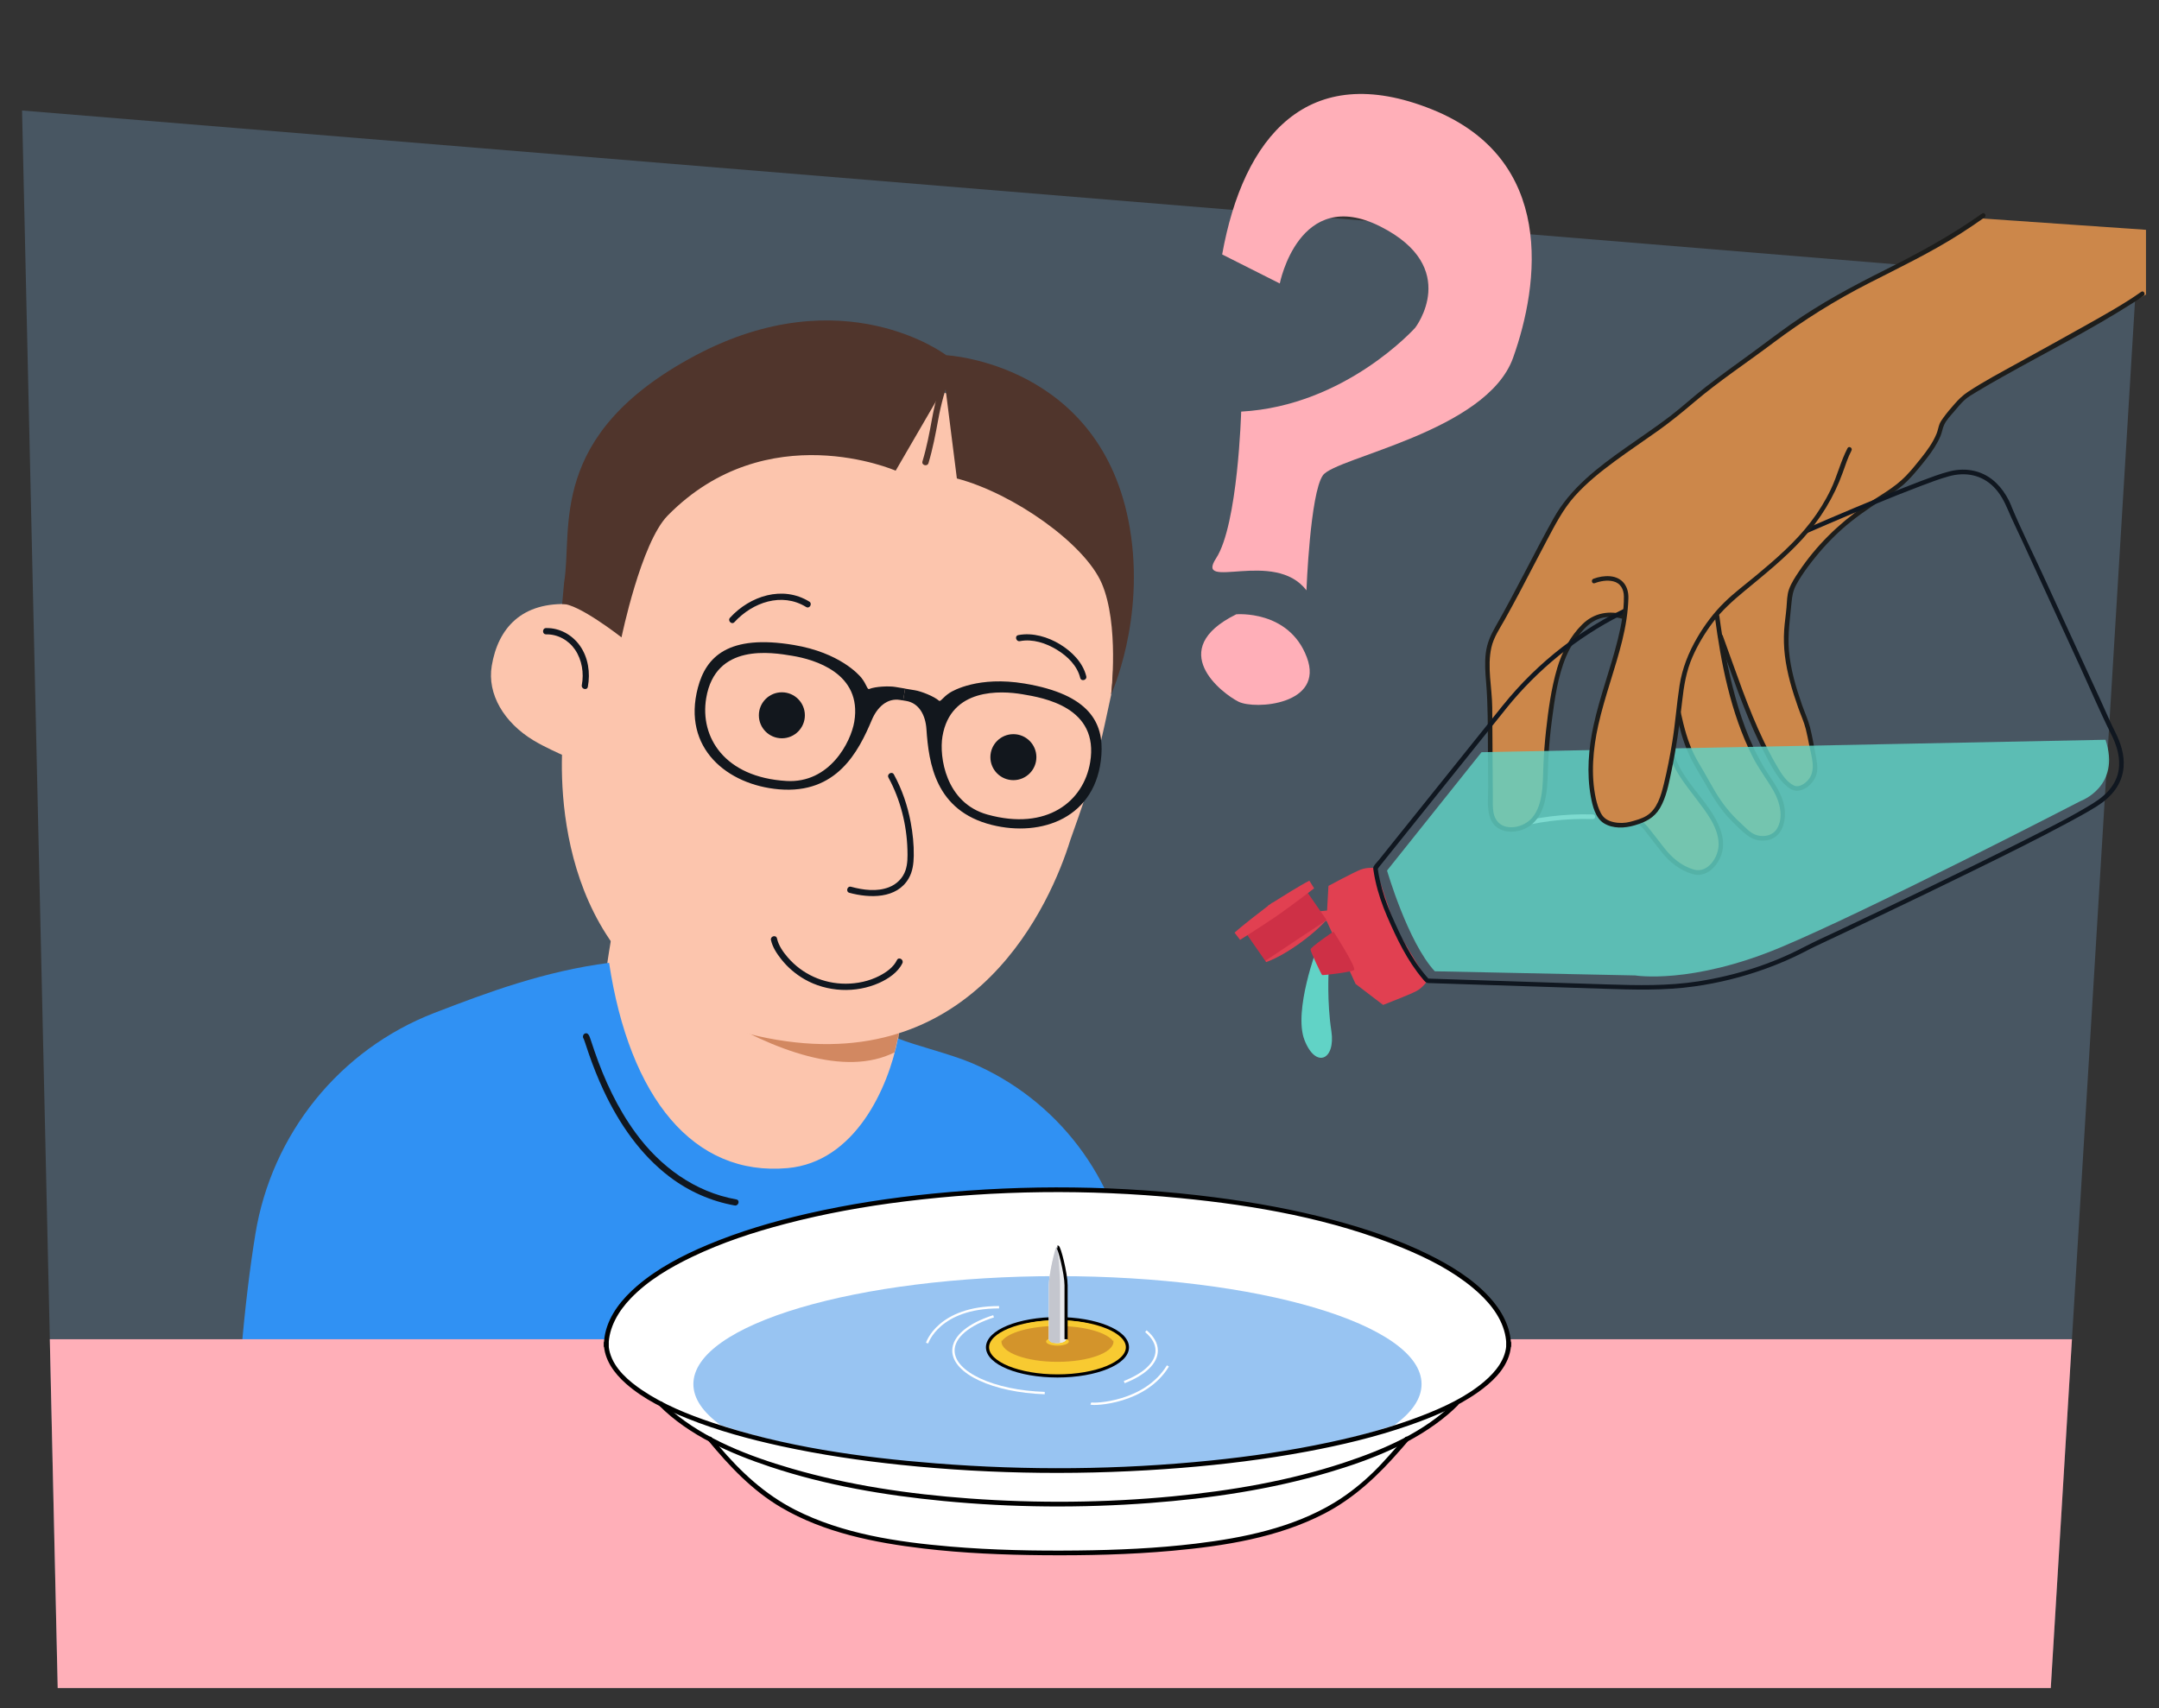
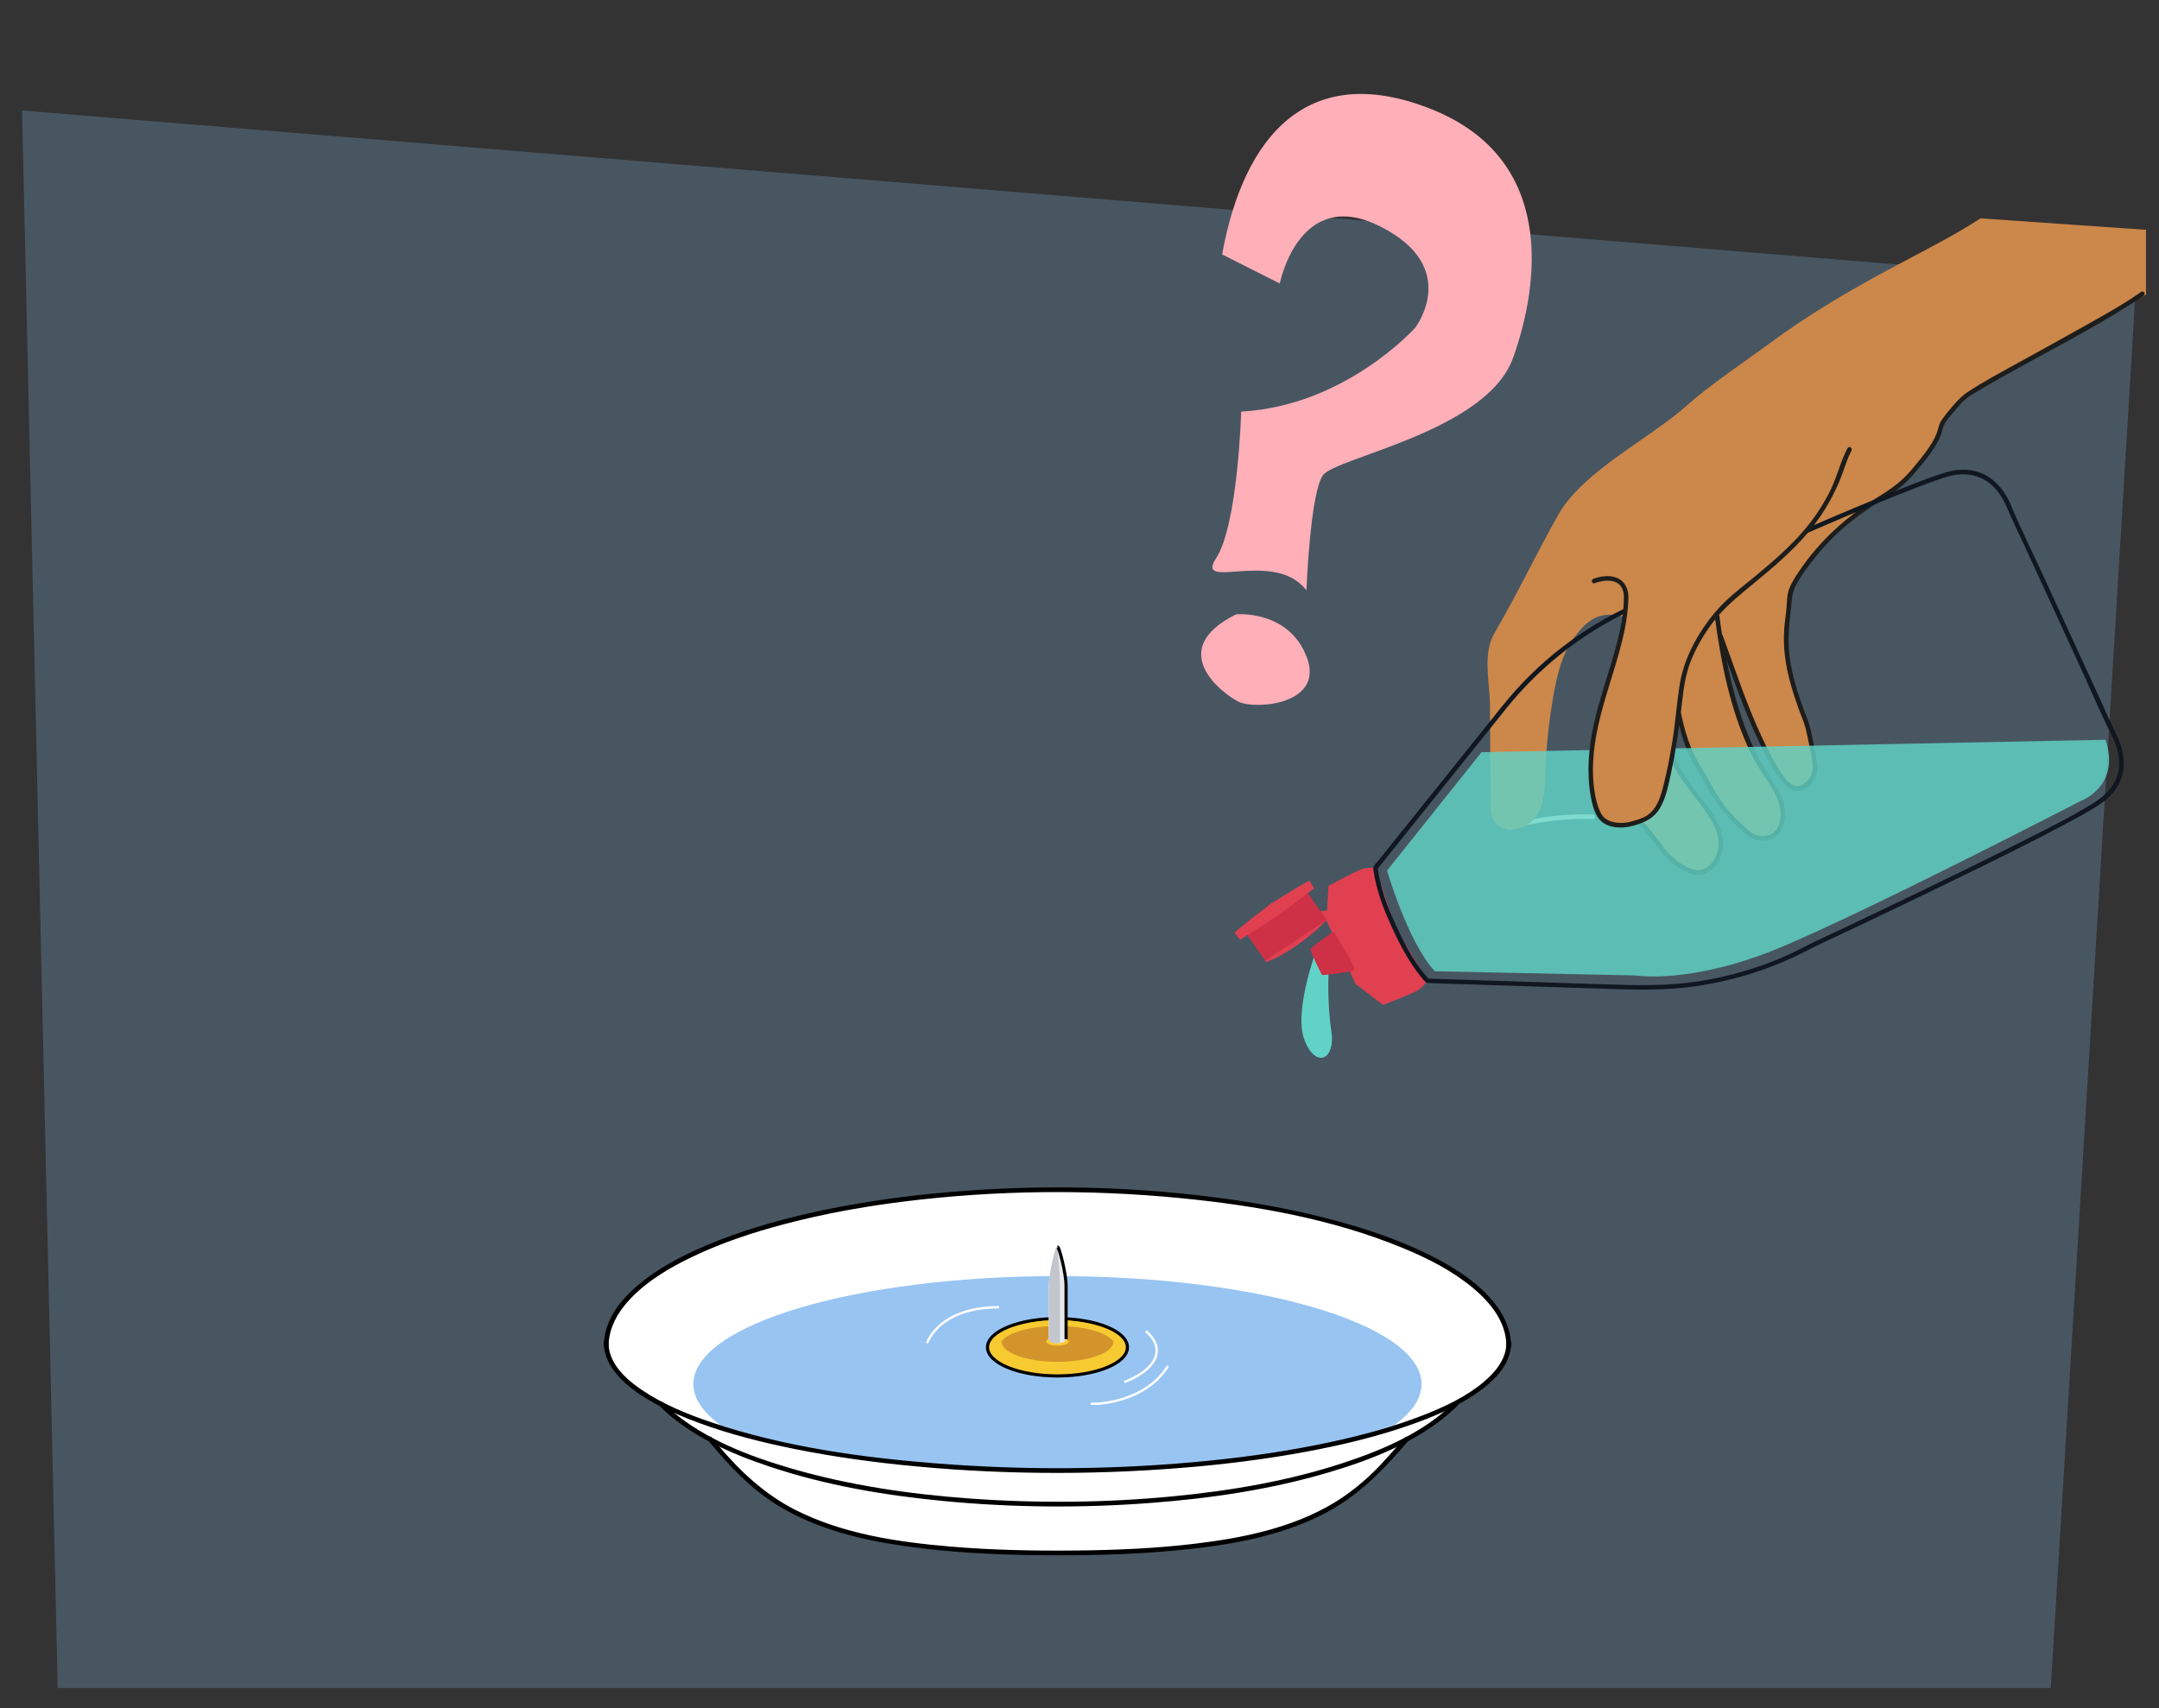
<svg xmlns="http://www.w3.org/2000/svg" viewBox="0 0 690 546">
  <rect x="0" y="0" width="690" height="546" fill="#333333" stroke="none" />
  <defs>
    <style>
      .cls-1 {
        fill: #8dc7f7;
        opacity: .24;
      }

      .cls-2, .cls-3 {
        fill: #61d3c6;
      }

      .cls-4 {
        fill: #1d1d1b;
      }

      .cls-5 {
        isolation: isolate;
      }

      .cls-3 {
        opacity: .82;
      }

      .cls-6 {
        fill: #101720;
      }

      .cls-7 {
        mix-blend-mode: multiply;
      }

      .cls-7, .cls-8 {
        fill: #f8ca31;
      }

      .cls-9 {
        fill: #fcc5ad;
      }

      .cls-10 {
        stroke: #fff;
        stroke-width: .75px;
      }

      .cls-10, .cls-11 {
        fill: none;
      }

      .cls-10, .cls-11, .cls-8 {
        stroke-miterlimit: 10;
      }

      .cls-12 {
        fill: #fff;
      }

      .cls-13, .cls-14 {
        fill: #50352c;
      }

      .cls-15 {
        fill: #98c4f2;
      }

      .cls-16 {
        fill: #3091f3;
      }

      .cls-17 {
        fill: #e8e9ec;
      }

      .cls-18, .cls-14 {
        fill-rule: evenodd;
      }

      .cls-18, .cls-19 {
        fill: #12171d;
      }

      .cls-11, .cls-8 {
        stroke: #000;
      }

      .cls-20 {
        fill: #cc874a;
      }

      .cls-21 {
        fill: #c4c6ce;
      }

      .cls-22 {
        fill: #d28861;
      }

      .cls-23 {
        fill: #ce3046;
      }

      .cls-24 {
        fill: #af5f27;
        opacity: .5;
      }

      .cls-25 {
        fill: #e14051;
      }

      .cls-26 {
        clip-path: url(#clippath);
      }

      .cls-27 {
        fill: #ffafb8;
      }
    </style>
    <clipPath id="clippath">
-       <path id="Path_17571-2" data-name="Path 17571" class="cls-1" d="M18.44,539.55L7.05,35.32l675.61,55.47-27.25,448.76H18.44Z" />
-     </clipPath>
+       </clipPath>
  </defs>
  <g class="cls-5">
    <g id="Stick_figures_en_schetsen" data-name="Stick figures en schetsen">
      <g id="Achtergrond_2" data-name="Achtergrond 2">
        <path id="Path_17571" data-name="Path 17571" class="cls-1" d="M18.44,539.55L7.05,35.32l675.61,55.47-27.25,448.76H18.44Z" />
        <g class="cls-26">
          <g>
            <path class="cls-9" d="M287.93,319.8l-.45,9.09c-.63,3.82-.09,2.54-1.18,6.81-5.5,21.54-15.92,48.25-54.53,40.53-38.62-7.73-41.57-44.92-37.14-71.97l2.21-13.49c7.81,7.91,18.92,15.29,32.32,20.85,22.19,9.21,43.42,13.08,58.78,8.18Z" />
            <path class="cls-22" d="M291.35,312.15l-5.42,24.19c-15.92,8.04-38.77-.71-58.27-12.41-12.86-7.72-19.09-15.89-26.48-26.62l.17-1.27c11.01,14.09,22.81,24.38,41.24,27.4,18.43,3.02,33.83-1.43,48.75-11.29Z" />
            <path class="cls-16" d="M364.38,432.61c-1.19-9.24-2.33-18.07-3.37-26.19-3.8-29.68-23.11-55.1-50.68-66.74-6.61-2.79-17.7-5.48-23.34-7.75-3.16,15.99-13.78,39.48-35.26,41.43-30.09,2.73-50.54-22.45-57.07-65.61-20.51,2.66-38.47,9.29-55.87,16.02-30.28,11.71-51.97,38.67-57.18,70.71-1.71,10.53-3.28,23.13-4.55,38.12h287.33Z" />
            <path class="cls-6" d="M187.49,332.24c-.58.24-.74-.27-1.04-.4.02,0,.03.08.05.08,0,0,.06.12.06.13,0,.06-.1-.26,0,0,.13.34.25.69.37,1.04.41,1.21.81,2.43,1.22,3.64,1.38,3.99,2.93,7.92,4.72,11.75,4.94,10.59,11.77,20.57,21.16,27.69,6.1,4.63,13.22,7.78,20.76,9.13,1.26.22,1.8-1.7.53-1.93-13.33-2.38-24.34-10.51-32.22-21.31-5.77-7.91-9.94-16.88-13.11-26.11-.44-1.29-.85-2.59-1.3-3.87-.24-.68-.67-2.18-1.72-1.75-1.18.48-.66,2.41.53,1.93h0Z" />
            <path class="cls-9" d="M355.13,221.94h-.01c.12-1.68,12.98-86.96-71.95-101.16-84.93-14.2-100.65,71.78-100.81,72.36h-.01c-15.61-.96-23.19,7.66-25.19,19.67-1.52,9.11,3.98,18.18,13.32,23.83,3.51,2.14,9.13,4.61,9.13,4.61-.65,23.73,4.97,80.46,68.69,91.11s87.54-43.73,93.78-63.91l2.6-7.36c3.43-9.72,6.25-19.65,8.43-29.72l2.04-9.43" />
            <path class="cls-14" d="M352.09,186.41c5.66,13.13,3.02,35.52,3.02,35.52h0s10.97-23.8,5.96-53.21c-8.98-52.7-58.65-55.18-58.65-55.18,0,0-32.94-25.16-80.42.21-47.48,25.37-38.86,55.34-41.71,72.41l-.63,6.9c4.95-.32,18.97,10.66,18.97,10.66,0,0,6.23-30.25,14.75-38.92,31.75-32.32,72.87-14.36,72.87-14.36l15.81-27.22,3.75,29.71c18.06,4.76,40.83,20.85,46.28,33.49Z" />
            <path class="cls-13" d="M301.94,118.93c-1.77,4.81-3.13,9.7-4.04,14.75-.84,4.66-1.72,9.26-3.09,13.8-.37,1.24,1.56,1.76,1.93.53,1.36-4.54,2.24-9.15,3.09-13.8.91-5.05,2.27-9.94,4.04-14.75.45-1.21-1.49-1.73-1.93-.53h0Z" />
            <path class="cls-6" d="M174.52,202.76c3.7-.08,7.18,1.84,9.26,4.89,2.22,3.28,2.89,7.48,2.16,11.34-.24,1.26,1.69,1.8,1.93.53.84-4.46.13-9.35-2.52-13.11-2.48-3.51-6.49-5.75-10.83-5.66-1.29.03-1.29,2.03,0,2h0Z" />
            <path class="cls-6" d="M271.46,285.37c6.42,1.73,15.14,2,18.95-4.61,1.28-2.21,1.57-4.71,1.62-7.22.06-3.59-.32-7.19-.98-10.71-1-5.34-2.77-10.52-5.37-15.29-.62-1.13-2.34-.12-1.73,1.01,3.82,7.03,5.84,15.09,6.06,23.08.06,2.18.09,4.47-.62,6.56-.85,2.5-2.8,4.43-5.25,5.38-3.87,1.52-8.25.92-12.15-.13-1.24-.34-1.77,1.59-.53,1.93h0Z" />
            <g>
              <circle class="cls-19" cx="249.88" cy="228.63" r="7.35" />
              <circle class="cls-19" cx="323.87" cy="242.01" r="7.35" />
            </g>
            <path class="cls-6" d="M246.4,300.48c.48,2.22,1.82,4.26,3.2,6.02,2.05,2.62,4.63,4.84,7.52,6.5,7.18,4.12,16.36,4.54,23.9,1.15,2.88-1.3,5.95-3.34,7.37-6.27.56-1.15-1.16-2.17-1.73-1.01-1.12,2.31-3.4,3.9-5.62,5.05-3.31,1.71-7.08,2.5-10.79,2.5-7.1,0-13.83-3.01-18.47-8.39-1.49-1.72-2.96-3.81-3.46-6.08-.27-1.26-2.2-.73-1.93.53h0Z" />
            <g>
              <path class="cls-18" d="M289.28,220.09l-.42-.07-2.77-.46c-1.88-.31-6.22-.18-8.3.66-.65.26-.76-1.36-2.45-3.52-.77-.98-6.98-8.09-21.63-10.54-20.97-3.52-28.06,3.79-30.66,13.6-5.15,19.46,9.5,31.13,25.89,32.53,18.5,1.58,25.42-12.06,29.69-22.18,1.66-3.95,4.82-7.09,9.04-6.38l.55.09.42.07.63-3.79ZM251.3,249.62c-19.73-1.19-27.68-13.99-25.61-26.45,2.94-17.68,20.82-14.68,27.62-13.54s22.32,5.46,19.71,21.06c-1.08,6.48-7.86,19.77-21.72,18.93Z" />
              <path class="cls-18" d="M288.64,223.88l.42.07.55.09c4.22.71,6.18,4.7,6.47,8.98.74,10.96,2.85,26.11,20.86,30.64,15.95,4.01,33.6-2.26,35.06-22.34.73-10.12-3.59-19.34-24.57-22.84-14.65-2.44-22.83,2.26-23.88,2.94-2.3,1.49-2.93,3-3.46,2.54-1.7-1.47-5.75-3.01-7.64-3.32l-2.77-.46-.42-.07-.63,3.79ZM301.2,235.39c2.61-15.6,18.69-14.64,25.49-13.5s24.68,4.12,21.71,21.79c-2.09,12.46-13.77,21.97-32.82,16.68-13.38-3.72-15.46-18.49-14.38-24.97Z" />
            </g>
            <path class="cls-6" d="M325.97,204.93c4.06-.8,8.35.64,11.79,2.74s6.51,5.1,7.47,9.01c.31,1.25,2.24.72,1.93-.53-1.08-4.41-4.63-7.91-8.39-10.21s-8.73-3.85-13.33-2.94c-1.26.25-.73,2.18.53,1.93h0Z" />
            <path class="cls-6" d="M258.65,192.29c-8.51-5.24-18.95-1.83-25.34,5.15-.87.95.54,2.37,1.41,1.41,5.79-6.32,15.15-9.62,22.91-4.84,1.1.68,2.1-1.05,1.01-1.73h0Z" />
          </g>
          <rect class="cls-27" x="6.14" y="428.05" width="671.4" height="119.36" />
        </g>
      </g>
      <g>
        <path class="cls-12" d="M226.62,459.95c16.73,20.19,32.34,36.41,111.33,36.41s93.74-15.9,110.82-35.81l.53-.6" />
        <ellipse class="cls-12" cx="337.96" cy="429.3" rx="144.22" ry="40.69" />
        <path class="cls-12" d="M465.08,448.54c-19.54,19.94-69.09,32.71-127.12,32.71s-107.57-12.77-127.11-32.71h254.23Z" />
        <path class="cls-12" d="M193.75,430.29c0-27.53,64.57-49.84,144.22-49.84s144.22,22.32,144.22,49.84H193.75Z" />
        <path class="cls-15" d="M337.96,407.89c-64.26,0-116.36,15.45-116.36,34.51,0,4.65,3.12,9.09,8.75,13.14,26.41,8.87,64.82,14.45,107.61,14.45s81.19-5.59,107.61-14.45c5.63-4.05,8.75-8.48,8.75-13.14,0-19.06-52.1-34.51-116.36-34.51Z" />
        <path d="M464.9,448.07c-9.51,9.61-22.71,15.26-35.35,19.44-17.69,5.85-36.25,8.99-54.76,10.77-21.57,2.07-43.38,2.26-64.99.68-19.19-1.4-38.43-4.2-56.93-9.6-13.42-3.92-27.37-9.22-38.15-18.39-1.04-.89-2.04-1.81-3.01-2.78-.68-.68-1.74.38-1.06,1.06,9.6,9.63,22.81,15.35,35.52,19.59,17.85,5.95,36.6,9.12,55.29,10.92,21.94,2.12,44.12,2.3,66.1.64,19.24-1.45,38.55-4.29,57.08-9.78,13.48-3.99,27.4-9.4,38.23-18.62,1.07-.91,2.09-1.86,3.08-2.86.68-.69-.38-1.75-1.06-1.06h0Z" />
        <path d="M226.36,460.48c6.81,8.22,14.05,15.93,23.34,21.38,13.74,8.06,29.87,11.25,45.5,13.1,12.69,1.5,25.49,2.02,38.26,2.13,13.74.12,27.51-.18,41.19-1.42,16.53-1.5,33.71-4.17,48.61-11.89,9.61-4.98,17.28-12.28,24.33-20.39.84-.97,1.67-1.94,2.52-2.9.64-.72-.42-1.78-1.06-1.06-3.38,3.78-6.61,7.68-10.26,11.22s-7.91,6.95-12.42,9.68c-13.26,8-28.97,11.21-44.16,13.05-12.54,1.52-25.19,2.06-37.82,2.2-13.6.15-27.24-.11-40.8-1.27-16.78-1.43-34.31-4.02-49.49-11.75-9.65-4.92-17.37-12.11-24.32-20.31-.79-.93-1.57-1.87-2.35-2.82-.62-.74-1.67.32-1.06,1.06h0Z" />
        <path d="M194.5,430.17c.03-5.87,3.14-11.07,7.1-15.19,5.52-5.74,12.6-9.89,19.73-13.3,9.48-4.54,19.54-7.84,29.69-10.5,12.49-3.28,25.25-5.57,38.06-7.16,29.11-3.62,58.75-3.92,87.94-1.09,24.14,2.34,48.76,6.67,71.29,15.96,7.92,3.27,15.82,7.25,22.43,12.77,4.6,3.84,8.86,8.7,10.24,14.68.29,1.26.43,2.54.44,3.84,0,.96,1.5.97,1.5,0-.03-5.99-3.02-11.35-6.99-15.67-5.4-5.87-12.47-10.14-19.57-13.63-9.57-4.7-19.74-8.12-30.02-10.87-12.55-3.36-25.37-5.68-38.25-7.33-29.8-3.82-60.18-4.13-90.06-1.16-13.41,1.33-26.77,3.36-39.9,6.37-10.97,2.52-21.84,5.71-32.22,10.09-7.92,3.35-15.74,7.41-22.3,13.04-4.65,3.99-8.89,9.1-10.2,15.23-.27,1.29-.42,2.6-.42,3.92,0,.97,1.5.97,1.5,0h0Z" />
        <path d="M481.43,429.3c-.03,5.03-3.43,9.17-7.08,12.28-5.71,4.86-12.79,8.14-19.73,10.84-9.65,3.76-19.71,6.44-29.83,8.6-12.53,2.68-25.24,4.53-37.98,5.82-29.1,2.96-58.55,3.2-87.71.9-24.07-1.9-48.54-5.31-71.5-13.04-7.77-2.61-15.55-5.76-22.37-10.36-4.29-2.9-8.84-6.77-10.3-11.95-.29-1.01-.43-2.04-.44-3.09,0-.96-1.51-.97-1.5,0,.03,5.23,3.31,9.65,7.09,12.98,5.63,4.96,12.61,8.3,19.52,11.08,9.7,3.9,19.86,6.66,30.06,8.88,12.59,2.74,25.36,4.63,38.16,5.97,29.8,3.12,60,3.37,89.87.96,13.41-1.08,26.8-2.74,40.03-5.21,10.96-2.05,21.87-4.64,32.41-8.3,7.71-2.68,15.47-5.89,22.17-10.62,4.35-3.07,8.77-7.12,10.19-12.46.28-1.07.43-2.18.44-3.29,0-.97-1.49-.97-1.5,0h0Z" />
      </g>
-       <path class="cls-10" d="M333.89,445.27c-16.33-.55-29.18-6.43-29.18-13.59,0-4.49,5.05-8.47,12.83-10.95" />
      <path class="cls-10" d="M366.22,425.49c2.21,1.86,3.45,3.96,3.45,6.19,0,4-4,7.59-10.38,10.09" />
      <path class="cls-10" d="M348.63,448.6c1.03.44,17.45-.16,24.63-12.01" />
      <path class="cls-10" d="M296.29,429.3s3.6-11.47,23.01-11.47" />
      <g>
        <g>
          <ellipse class="cls-8" cx="337.96" cy="430.63" rx="22.36" ry="9.16" />
          <ellipse class="cls-24" cx="337.96" cy="428.79" rx="17.9" ry="6.49" />
          <ellipse class="cls-7" cx="337.96" cy="428.79" rx="3.63" ry="1.31" />
          <path class="cls-7" d="M337.96,423.82c8.66,0,15.91,2.11,17.88,4.94.01-.1.02-.19.02-.29,0-3.58-8.01-6.49-17.9-6.49s-17.9,2.91-17.9,6.49c0,.1,0,.19.02.29,1.97-2.84,9.22-4.94,17.88-4.94Z" />
          <path class="cls-17" d="M340.71,410.84c0-3.71-2.17-12.32-2.75-12.32s-2.75,8.61-2.75,12.32v17.21c0,.68,1.23,1.23,2.75,1.23s2.75-.55,2.75-1.23v-17.21Z" />
          <path class="cls-17" d="M340.71,410.84c0-3.71-2.17-12.32-2.75-12.32s-2.75,8.61-2.75,12.32v17.21c0,.68,1.23,1.23,2.75,1.23s2.75-.55,2.75-1.23v-17.21Z" />
          <path class="cls-21" d="M338.77,410.84c0-3.71-.74-12.32-1.11-12.32s-2.44,8.61-2.44,12.32v17.21c0,.68.8,1.23,1.78,1.23s1.78.17,1.78-.51v-17.94Z" />
        </g>
        <path class="cls-11" d="M340.71,428.05v-17.21c0-3.71-2.17-12.32-2.75-12.32" />
      </g>
      <g>
        <path class="cls-2" d="M420.98,302.82s-7.68,20.26-4.09,29.57c3.58,9.31,10.03,6.45,8.6-2.87-1.43-9.31-.87-19.07-.87-19.07l-3.63-7.64Z" />
        <path class="cls-25" d="M424.54,283.18s3.92,11.32,7.3,18.95h0c.09.2.18.4.28.6.09.2.18.4.27.6h0c3.6,7.53,9.64,17.87,9.64,17.87,0,0,8.48-3.27,10.64-4.42,2.16-1.15,3.51-3.31,3.51-3.31l-10.28-17.09-6.29-18.92s-2.52-.38-4.8.51c-2.28.89-10.28,5.2-10.28,5.2Z" />
        <polygon class="cls-25" points="424.56 283.22 423.94 294.28 428.69 304.61 433.46 302.58 424.56 283.22" />
        <path class="cls-25" d="M420.42,291.59c.82-.47,6.12-.71,6.12-.71,0,0,.82,3.53.47,3.53s-4.95-.12-5.3-.12-1.77-3.18-1.77-3.18" />
        <g>
          <path class="cls-12" d="M482.4,265.13c8.68-2.49,17.67-3.61,26.69-3.34.95.03.94-1.44,0-1.47-9.15-.28-18.29.86-27.08,3.39-.91.26-.52,1.68.39,1.42h0Z" />
          <path class="cls-20" d="M685.83,94.15c-25.15,14.01-54.53,29.51-58.51,33.45-1.17,1.15-6.46,7.05-6.77,8.66-.92,4.74-4.72,9.39-7.8,13.1-2.75,3.31-4.78,5.67-9.89,8.86-11.16,6.96-18.05,12.52-25.86,23.09-1.22,1.65-4.13,5.98-4.6,7.98-.44,1.87-.65,6.64-.94,8.54-1.75,11.55,1.31,21.22,6.2,34.17.51,1.36,2.28,10.53,2.53,12.77.56,4.88-4.48,8.28-6.85,7.23-2.37-1.05-4.73-4.41-6.01-6.67-7.89-13.89-11.65-26.26-17.35-41.77l-1.22-6.68c.04.32.09.66.13,1.01,1.43,10.5,4.93,31.13,12.99,45.76,3.81,6.91,8.84,10.88,7.65,18.69-.23,1.5-.8,3.01-1.9,4.06-1.67,1.6-4.29,1.89-6.51,1.23-2.22-.66-3.67-2.55-5.4-4.08-6.65-5.85-8.81-11.63-13.4-19.21-2.48-4.09-4.15-8.52-5.85-16.32l-3.53-11.39-7.49-.94,9.12,26.39c1.68,4.88,5.31,9.06,7.7,12.27,2.5,3.37,4.65,5.9,6.31,9.75.59,1.37,1.23,3.61,1.38,5.1.42,4.16-3.13,9.94-7.31,9.75-2.68-.13-7.33-2.96-9.2-4.88s-7.47-9.86-9.2-11.08l-3-19.66-2.14-46.14c-8.72-2.58-12.85,2.22-16.31,7.03-3.46,4.81-4.95,10.74-6.05,16.56-1.59,8.4-2.53,16.93-2.81,25.48-.17,5.25-.22,10.9-3.33,15.13-3.11,4.23-10.66,5.4-13.22.82-.95-1.71-.99-3.76-1-5.71-.07-10.28-.14-20.57-.21-30.85-.05-7.8-2.46-16.57,1.45-23.32,8.28-14.28,13.07-24.85,20.34-37.73,7.99-14.16,29.33-24.35,41.41-35.23,6.6-5.94,18.33-13.85,25.48-19.13,27.72-20.47,51.09-29.29,68.08-40.45l52.9,3.66v20.69Z" />
-           <path class="cls-4" d="M519.3,196.48c-5.03-1.43-9.84-.63-13.62,3.09s-6.48,8.78-8.01,13.98c-1.92,6.52-2.85,13.42-3.59,20.16-.4,3.69-.68,7.39-.83,11.1-.13,3.2-.09,6.44-.66,9.6-.5,2.81-1.51,5.84-3.73,7.78-1.79,1.56-4.31,2.42-6.68,2.19-2.69-.26-4.43-2.08-4.88-4.72-.29-1.69-.19-3.45-.2-5.16-.01-1.99-.03-3.98-.04-5.97-.05-7.46-.1-14.93-.15-22.39-.05-6.33-1.68-12.93-.27-19.2.73-3.24,2.63-5.97,4.23-8.83s3.27-5.94,4.86-8.93c2.88-5.44,5.67-10.92,8.57-16.35,2.67-5.01,5.22-10.07,9.04-14.32s8.16-7.7,12.65-11.02,9.19-6.46,13.76-9.71c4.04-2.87,7.83-5.96,11.61-9.17,8.06-6.85,16.93-12.69,25.37-19.04,9.64-7.25,19.76-13.55,30.49-19.03,9.79-5,19.69-9.74,28.99-15.64,2.72-1.73,5.39-3.53,8.01-5.39.76-.54.03-1.82-.74-1.27-9.75,6.93-20.16,12.6-30.85,17.94s-20.67,10.69-30.24,17.42c-4.64,3.26-9.13,6.74-13.73,10.07s-9.12,6.61-13.57,10.05c-3.92,3.04-7.55,6.43-11.5,9.43-4.58,3.48-9.37,6.67-14.07,9.99-8.9,6.28-17.67,12.94-23.06,22.62-6.35,11.4-12.02,23.17-18.5,34.5-1.56,2.73-2.72,5.29-3.11,8.45s-.16,6.33.11,9.48c.6,7.2.52,14.41.57,21.63.03,3.9.05,7.79.08,11.69.02,3.22-.48,7.05.71,10.13,1.71,4.44,6.98,5.01,10.88,3.29,5.23-2.3,6.78-8.14,7.22-13.37.28-3.37.27-6.77.47-10.15.23-3.7.58-7.4,1.06-11.08.89-6.82,1.87-14.01,4.53-20.4,1.15-2.76,2.74-5.27,4.64-7.58,1.46-1.77,3.16-3.42,5.29-4.34,2.73-1.19,5.71-.93,8.5-.13.91.26,1.3-1.16.39-1.42h0Z" />
          <path class="cls-4" d="M523.87,263.62c1.25.92,2.23,2.41,3.19,3.62,1.35,1.7,2.66,3.43,4,5.13,2.52,3.19,5.81,5.77,9.76,6.97,4.51,1.37,8.08-2.4,9.39-6.41,1.64-5.04-1.23-10.54-4.06-14.59-3.73-5.33-8.64-10.22-10.86-16.46-.32-.88-1.74-.5-1.42.39,1.77,4.97,5.18,8.99,8.3,13.15s7,8.92,7.09,14.36c.06,4.09-3.43,9.53-8.04,8.13-3.83-1.16-6.85-3.72-9.27-6.8-1.35-1.71-2.66-3.45-4.02-5.15-1-1.25-2-2.66-3.31-3.62-.76-.56-1.49.71-.74,1.27h0Z" />
          <path class="cls-4" d="M535.77,228.21c.95,4.31,2.06,8.61,3.89,12.64,1.72,3.79,4.05,7.34,6.1,10.96s4.52,7.43,7.61,10.53c1.6,1.6,3.28,3.32,5.09,4.69s3.81,1.86,5.95,1.59c4.65-.58,6.23-5.08,6.02-9.23s-2.45-7.68-4.73-11.06c-5.28-7.84-8.64-16.57-11.14-25.66-2.32-8.45-3.92-17.1-5.07-25.79-.12-.92-1.59-.94-1.47,0,2.01,15.24,5.09,30.96,12,44.81,1.94,3.89,4.59,7.29,6.75,11.04,2,3.47,3.42,8.6,1.05,12.27-1.31,2.04-3.91,2.58-6.15,2.01s-3.77-2.49-5.43-3.99c-3.25-2.94-5.87-6.29-8.11-10.05-1.2-2.02-2.31-4.08-3.48-6.12-1.08-1.89-2.26-3.72-3.22-5.68-2.07-4.21-3.25-8.8-4.25-13.36-.2-.92-1.62-.53-1.42.39h0Z" />
          <path class="cls-4" d="M549.15,203.63c4.2,11.47,7.98,23.13,13.32,34.14,1.33,2.74,2.72,5.46,4.26,8.08,1.24,2.12,2.74,4.26,4.7,5.77,1.52,1.17,3.02,1.48,4.81.7s3.15-2.2,3.93-3.9.71-3.39.43-5.18c-.3-1.89-.66-3.77-1.03-5.65-.33-1.7-.66-3.41-1.09-5.08-.64-2.47-1.75-4.86-2.59-7.27-1.94-5.57-3.64-11.3-4.15-17.2-.45-5.19.34-10.32.82-15.47.2-2.12.5-3.84,1.53-5.72s2.25-3.72,3.54-5.47c3.2-4.33,6.77-8.4,10.78-12s8.41-6.66,12.93-9.55c2.36-1.51,4.74-2.97,6.87-4.82,1.78-1.55,3.32-3.33,4.83-5.14,1.87-2.24,3.73-4.51,5.28-6.99.7-1.12,1.34-2.29,1.85-3.52.46-1.09.62-2.29,1.07-3.36.7-1.67,2.19-3.18,3.34-4.54,1-1.18,2.01-2.41,3.14-3.48,1.23-1.17,2.83-2.03,4.28-2.91,2.63-1.6,5.31-3.12,8-4.63,13.95-7.84,28.31-15.09,41.81-23.71,1.1-.7,2.19-1.42,3.25-2.18.77-.54.03-1.82-.74-1.27-5.48,3.88-11.41,7.15-17.24,10.44-7.34,4.15-14.75,8.19-22.13,12.27-5.4,2.99-10.92,5.89-16.07,9.3-1.65,1.09-2.9,2.35-4.21,3.83s-2.56,2.95-3.69,4.54c-.4.57-.83,1.16-1.09,1.81-.4,1-.55,2.1-.96,3.11-1.17,2.89-3.07,5.48-5,7.9-1.54,1.93-3.1,3.87-4.82,5.65-3.85,3.99-8.87,6.52-13.39,9.66-8.14,5.66-15.29,12.65-20.81,20.91-1.18,1.76-2.41,3.62-3.14,5.62-.67,1.84-.66,4-.82,5.93-.2,2.36-.58,4.71-.74,7.08-.18,2.75-.1,5.5.23,8.23.69,5.72,2.36,11.26,4.27,16.68.79,2.25,1.83,4.47,2.41,6.79.43,1.72.77,3.47,1.11,5.21.68,3.48,2.27,7.95-.3,10.99-1.03,1.22-2.96,2.61-4.61,1.84-2.34-1.08-4.05-3.85-5.3-5.99-6.06-10.34-10.18-21.66-14.2-32.91-1.07-2.99-2.14-5.98-3.23-8.97-.32-.88-1.74-.5-1.42.39h0Z" />
        </g>
        <path class="cls-6" d="M480.38,225.36c-11.72,14.61-23.44,29.23-35.16,43.84-1.52,1.9-3.04,3.79-4.56,5.69-.52.65-1.25,1.32-1.65,2.06-.25.47-.1.96-.02,1.48.15,1.03.35,2.06.57,3.08.86,3.91,2.16,7.72,3.75,11.4,3.06,7.06,6.41,14.12,11.41,20.02.56.66.92,1.24,1.81,1.28,1.49.07,2.98.1,4.47.15,17.03.55,34.06,1.11,51.09,1.66,9.91.32,19.68.65,29.53-.75,7.63-1.08,15.15-2.94,22.41-5.55,4.38-1.57,8.67-3.41,12.8-5.55,1.15-.59,2.28-1.19,3.44-1.74,6.5-3.04,12.99-6.12,19.48-9.21,10.59-5.05,21.16-10.14,31.69-15.31,9.87-4.85,19.73-9.73,29.41-14.93,3.15-1.69,6.31-3.4,9.33-5.3,4.54-2.86,8.04-6.9,8.5-12.45.33-4-.92-7.77-2.69-11.28-1.63-3.21-3.02-6.57-4.53-9.84-2.86-6.22-5.72-12.44-8.58-18.65-3.26-7.09-6.53-14.18-9.79-21.28s-7.01-14.62-10.15-22.06c.16.38-.13-.37-.18-.5-.25-.63-.54-1.25-.85-1.85-.99-1.92-2.25-3.73-3.79-5.25-4.08-4.07-9.67-5.26-15.19-3.82-2.99.78-5.91,1.9-8.81,2.98-4.42,1.66-8.8,3.43-13.17,5.22-10.97,4.5-21.86,9.19-32.73,13.92-9.8,4.27-19.58,8.6-29.35,12.97-2.97,1.33-5.94,2.66-8.91,4-.74.33-1.48.67-2.22,1-.58.26-.44.2-1,.43-9.86,3.85-19.09,9.15-27.47,15.63-7,5.41-13.35,11.64-18.9,18.53-.58.72.44,1.76,1.03,1.03,9.94-12.34,22.48-22.56,36.62-29.73,4.13-2.1,8.46-3.73,12.68-5.63,7.26-3.27,14.54-6.52,21.82-9.74,10.7-4.74,21.42-9.43,32.18-14.02,9.65-4.12,19.32-8.22,29.13-11.94,2.96-1.12,5.93-2.25,8.98-3.1,5.32-1.49,10.62-.49,14.51,3.54,2,2.07,3.26,4.52,4.38,7.13,1.5,3.52,3.21,6.97,4.81,10.45,2.79,6.06,5.57,12.11,8.36,18.17,3.23,7.02,6.46,14.04,9.68,21.05s6.52,14.81,10.13,22.02c1.59,3.18,2.74,6.48,2.57,10.1-.25,5.48-3.85,9.28-8.27,12.02-7.38,4.56-15.23,8.41-22.95,12.32-10.58,5.35-21.24,10.55-31.92,15.71-8.98,4.33-17.97,8.62-26.99,12.88-3.55,1.68-7.15,3.27-10.62,5.09-10.49,5.51-22.02,9.11-33.71,10.94-9.75,1.52-19.44,1.29-29.26.98s-20.05-.65-30.07-.98c-7.14-.23-14.27-.46-21.41-.7-1.7-.06-3.4-.11-5.1-.17-.05,0-.76-.07-.77-.03.13-.33.66.58.32.01-.13-.21-.37-.41-.53-.59-4.96-5.74-8.19-12.7-11.23-19.58-1.63-3.68-2.92-7.53-3.79-11.47-.22-1.02-.43-2.05-.57-3.08-.01-.1,0-.49-.07-.55-.13-.13-.23.38-.18.37.18-.04.54-.68.65-.81.47-.58.93-1.16,1.4-1.75,1.62-2.02,3.24-4.04,4.86-6.06,5.19-6.47,10.38-12.94,15.57-19.41,6.27-7.81,12.53-15.63,18.8-23.44.58-.72-.44-1.76-1.03-1.03Z" />
        <polygon class="cls-25" points="442.03 321.21 433.23 314.49 428.48 304.15 433.13 301.86 442.03 321.21" />
        <path class="cls-3" d="M443.29,278.26s6.64,22.9,15.26,32.19l64.04,1.33s17.92,2.99,46.46-8.96c28.54-11.95,95.9-46.79,95.9-46.79,0,0,12.94-4.65,7.96-19.58l-199.43,3.98-30.2,37.83Z" />
        <g>
          <path class="cls-20" d="M509.48,185.7c2.78-1.09,7.01-1.33,8.89.88,1.87,2.21,1.32,4.68,1.16,7.57-.4,6.94-3.04,15.2-4.97,21.87-2.03,7-3.74,11.52-5.07,18.68s-1.94,20.38,2.07,26.47c1.67,2.54,6.65,3.08,9.58,2.25,4.09-1.16,6.18-1.78,8.26-4.69,2.08-2.91,3.19-8.15,3.94-11.64,5.06-23.46,2.19-27.88,7.89-39.43,2.97-6.02,7.46-12.26,12.6-16.57,14.77-12.39,27.27-21.19,34.07-39.23,1.04-2.76,1.84-5.63,3.23-8.22" />
          <path class="cls-4" d="M509.67,186.4c1.84-.69,3.93-1.05,5.87-.6,2.35.54,3.42,2.54,3.44,4.84.06,4.6-.83,9.26-1.93,13.7-2.27,9.22-5.71,18.14-7.74,27.42-1.62,7.4-2.27,15.35-.9,22.85.53,2.93,1.45,6.82,4.15,8.51,2.93,1.83,6.69,1.61,9.87.68,3.39-.99,6.25-2.37,8.09-5.53,2.02-3.45,2.77-7.61,3.59-11.48,1.6-7.48,2.65-15.02,3.49-22.62.54-4.89,1.31-9.65,3.3-14.19,1.72-3.92,3.95-7.65,6.53-11.06,2.93-3.87,6.44-6.98,10.15-10.05,6.41-5.31,12.97-10.54,18.58-16.72s9.97-13.28,12.78-21.14c.85-2.37,1.61-4.77,2.78-7.01.44-.84-.83-1.58-1.27-.74-2.2,4.21-3.29,8.91-5.35,13.2-1.78,3.71-3.96,7.22-6.47,10.48-4.97,6.45-11.16,11.82-17.4,17.01-3.39,2.82-6.98,5.49-10.13,8.57-3.39,3.31-6.27,7.17-8.66,11.25-2.81,4.8-4.83,9.88-5.68,15.38-.93,6.01-1.34,12.08-2.33,18.09-.73,4.44-1.58,8.89-2.66,13.26-.91,3.69-2.09,8.13-5.56,10.25-1.55.95-3.38,1.43-5.12,1.9s-3.61.52-5.38.13-3.16-1.17-4.04-2.79c-.81-1.49-1.3-3.14-1.66-4.79-1.65-7.62-.89-15.93.8-23.47,2.04-9.12,5.41-17.91,7.64-26.99,1.09-4.44,1.84-8.96,1.97-13.53.11-3.81-1.94-6.68-5.85-7.02-1.79-.15-3.64.17-5.32.8-.88.33-.5,1.75.39,1.42h0Z" />
        </g>
        <path class="cls-23" d="M426.18,297.76c-.35.21-7.34,4.96-7.34,5.73s3.49,8.04,3.7,8.17,9.29-.91,10.2-1.61c.91-.7-6.57-12.3-6.57-12.3Z" />
        <g>
          <path class="cls-23" d="M407.39,291.03c5.28-3.67,10.41-5.84,10.41-5.84l6.16,8.86-19.33,13.45-6.16-8.86s3.82-4.06,9.09-7.73" />
          <path class="cls-25" d="M418.45,281.5c-2.69,1.33-8.97,5.27-11.79,7.06l-.04-.06s-.25.19-.67.51c-.45.29-.71.46-.71.46l.04.05c-2.66,2.03-8.54,6.55-10.72,8.6l1.76,2.28s6.6-4.13,11.62-7.56h0c.15-.1.3-.21.46-.32.15-.11.31-.21.46-.32h0c4.96-3.51,11.13-8.26,11.13-8.26l-1.53-2.45Z" />
        </g>
        <path class="cls-25" d="M404.62,307.51s4.02-1.19,10.61-5.9c5.64-4.03,8.72-7.54,8.72-7.54l-19.44,12.96" />
      </g>
      <g>
        <path class="cls-27" d="M390.6,81.33l18.41,9.28s6.13-31.33,32.14-18.22c26,13.11,11.15,32.35,11.15,32.35,0,0-22.25,24.99-55.63,26.82,0,0-1.01,36.13-8.01,46.87-7,10.74,18.72-3.13,28.87,10.27,0,0,1.17-31.01,5.26-36.78,4.09-5.77,52.34-13.93,60.78-37.56,8.44-23.64,13.73-63.48-25.96-79.41-39.68-15.93-60.26,8.73-67.02,46.39Z" />
        <path class="cls-27" d="M395.09,196.35s16.8-1.5,22.55,13.71c5.75,15.21-16.54,16.85-21.82,14.22-5.28-2.64-23.58-16.63-.73-27.93Z" />
      </g>
    </g>
  </g>
</svg>